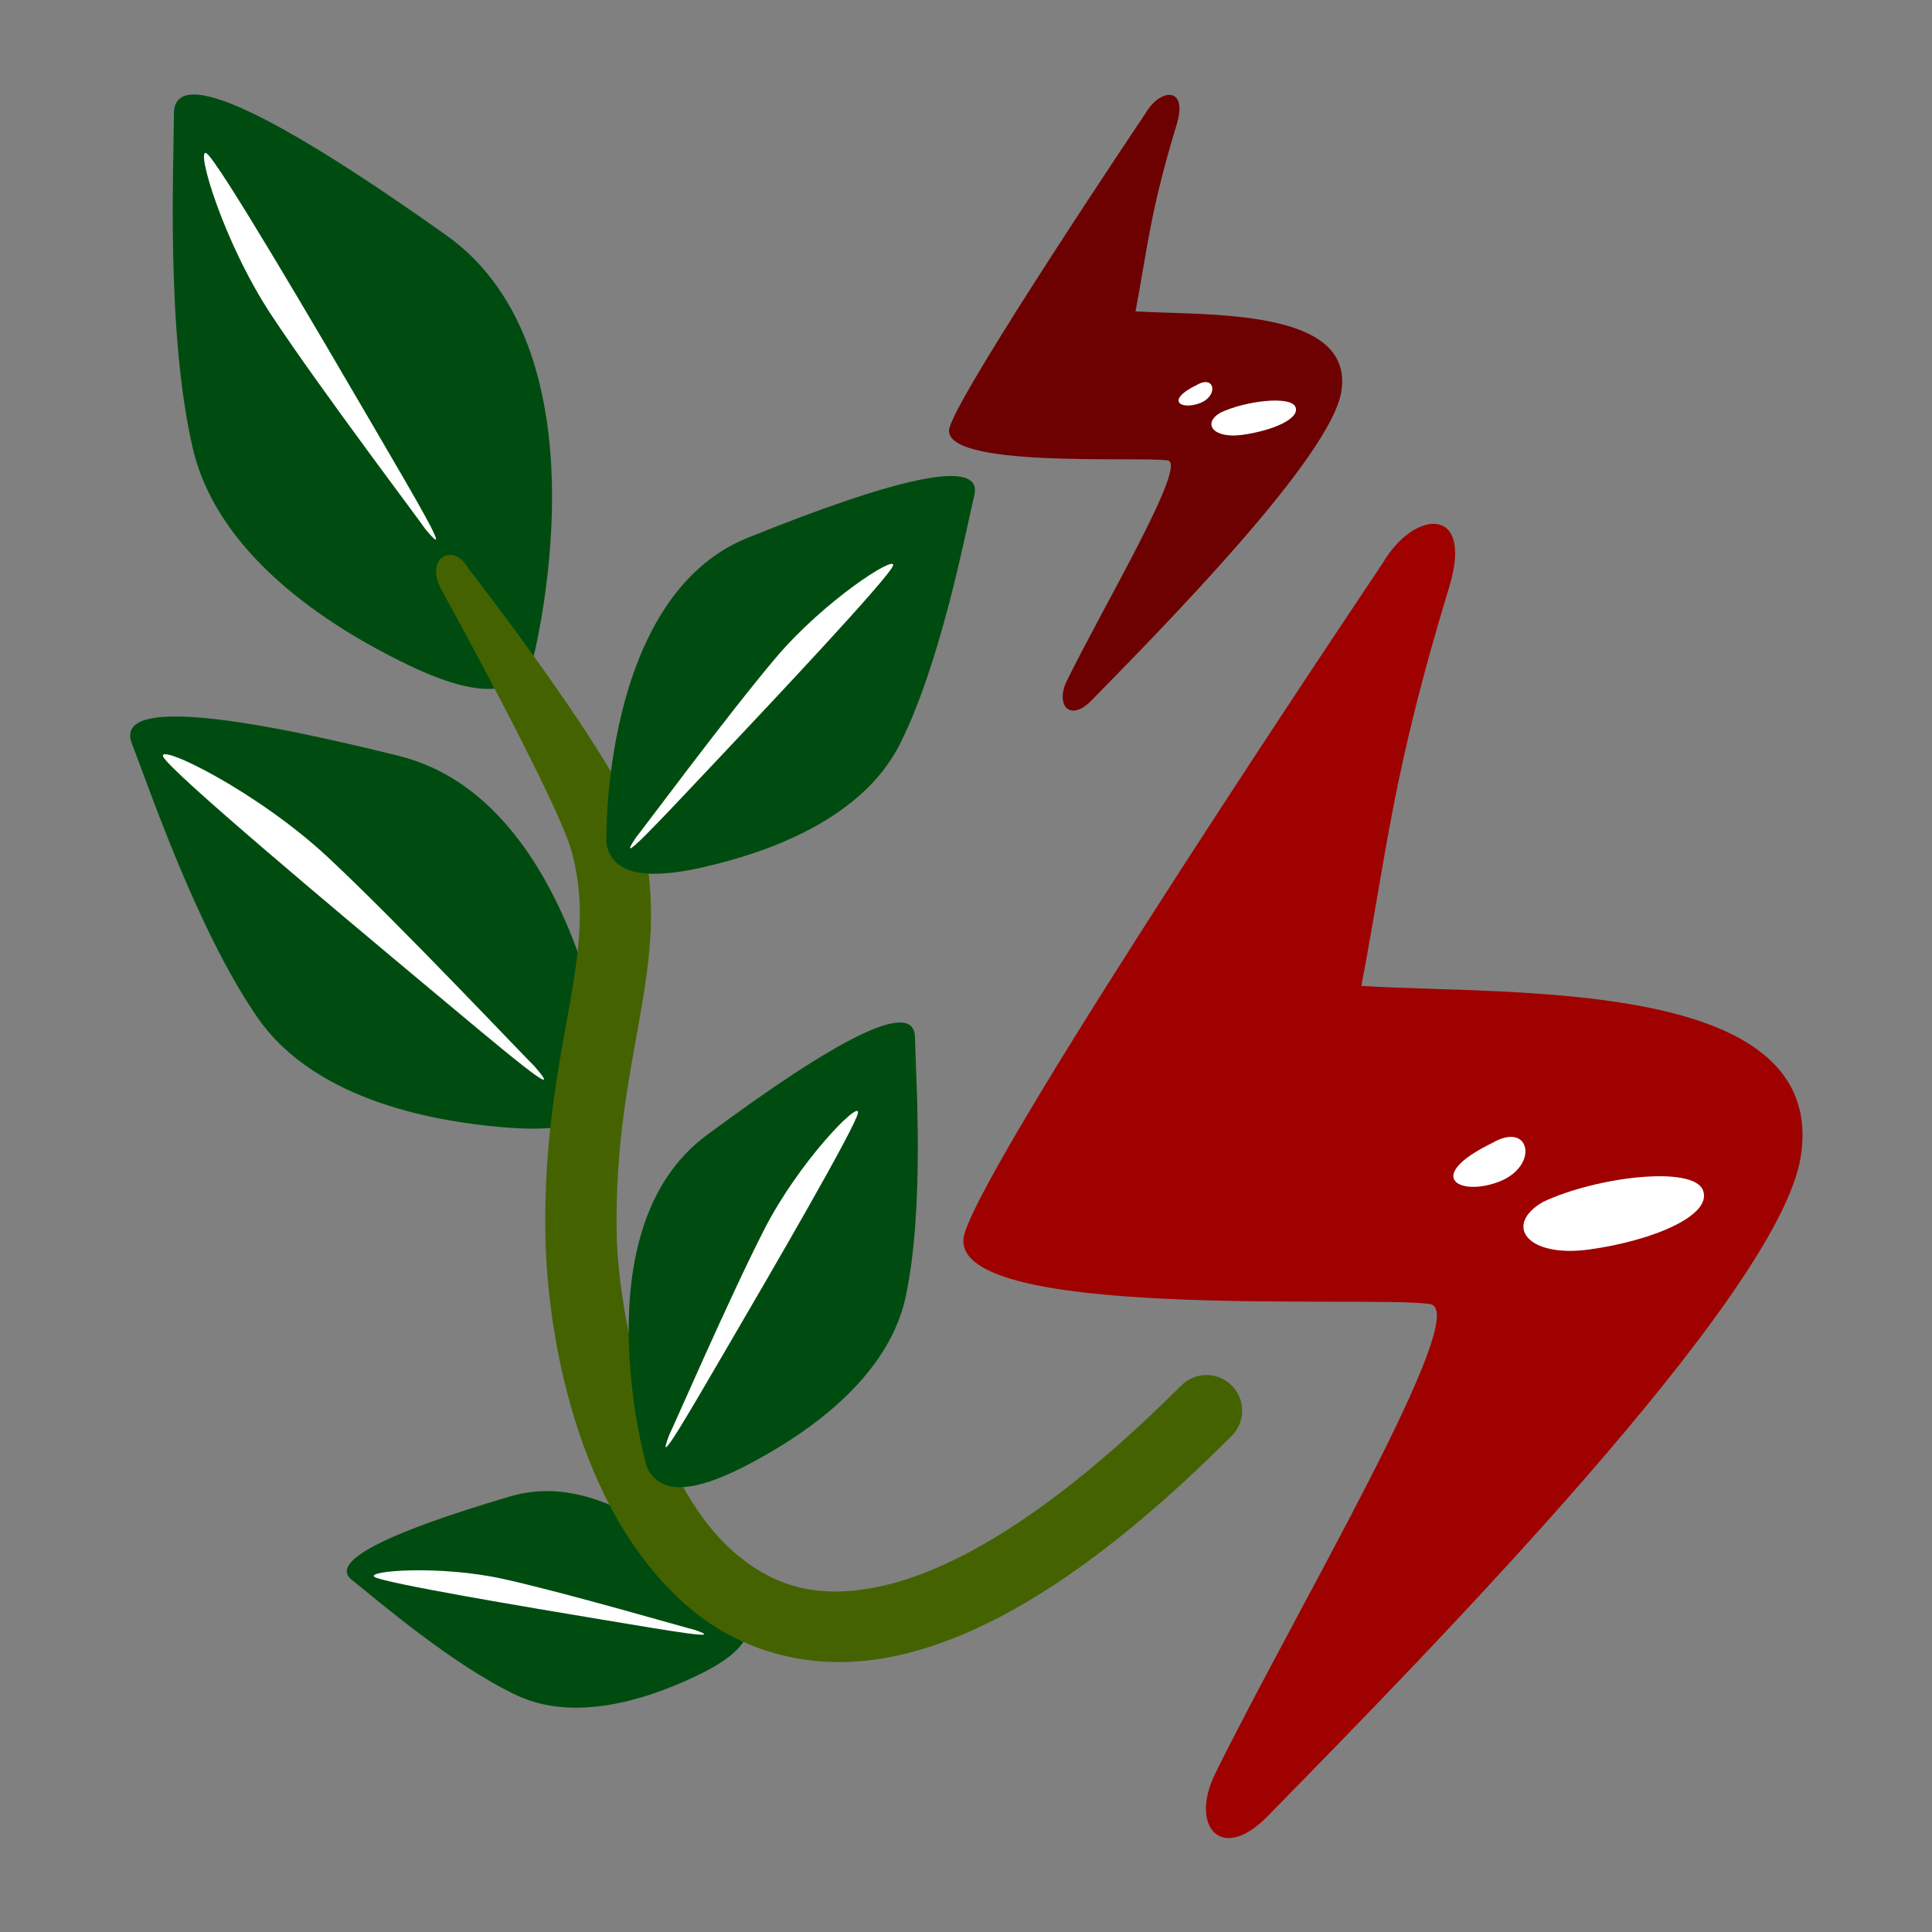
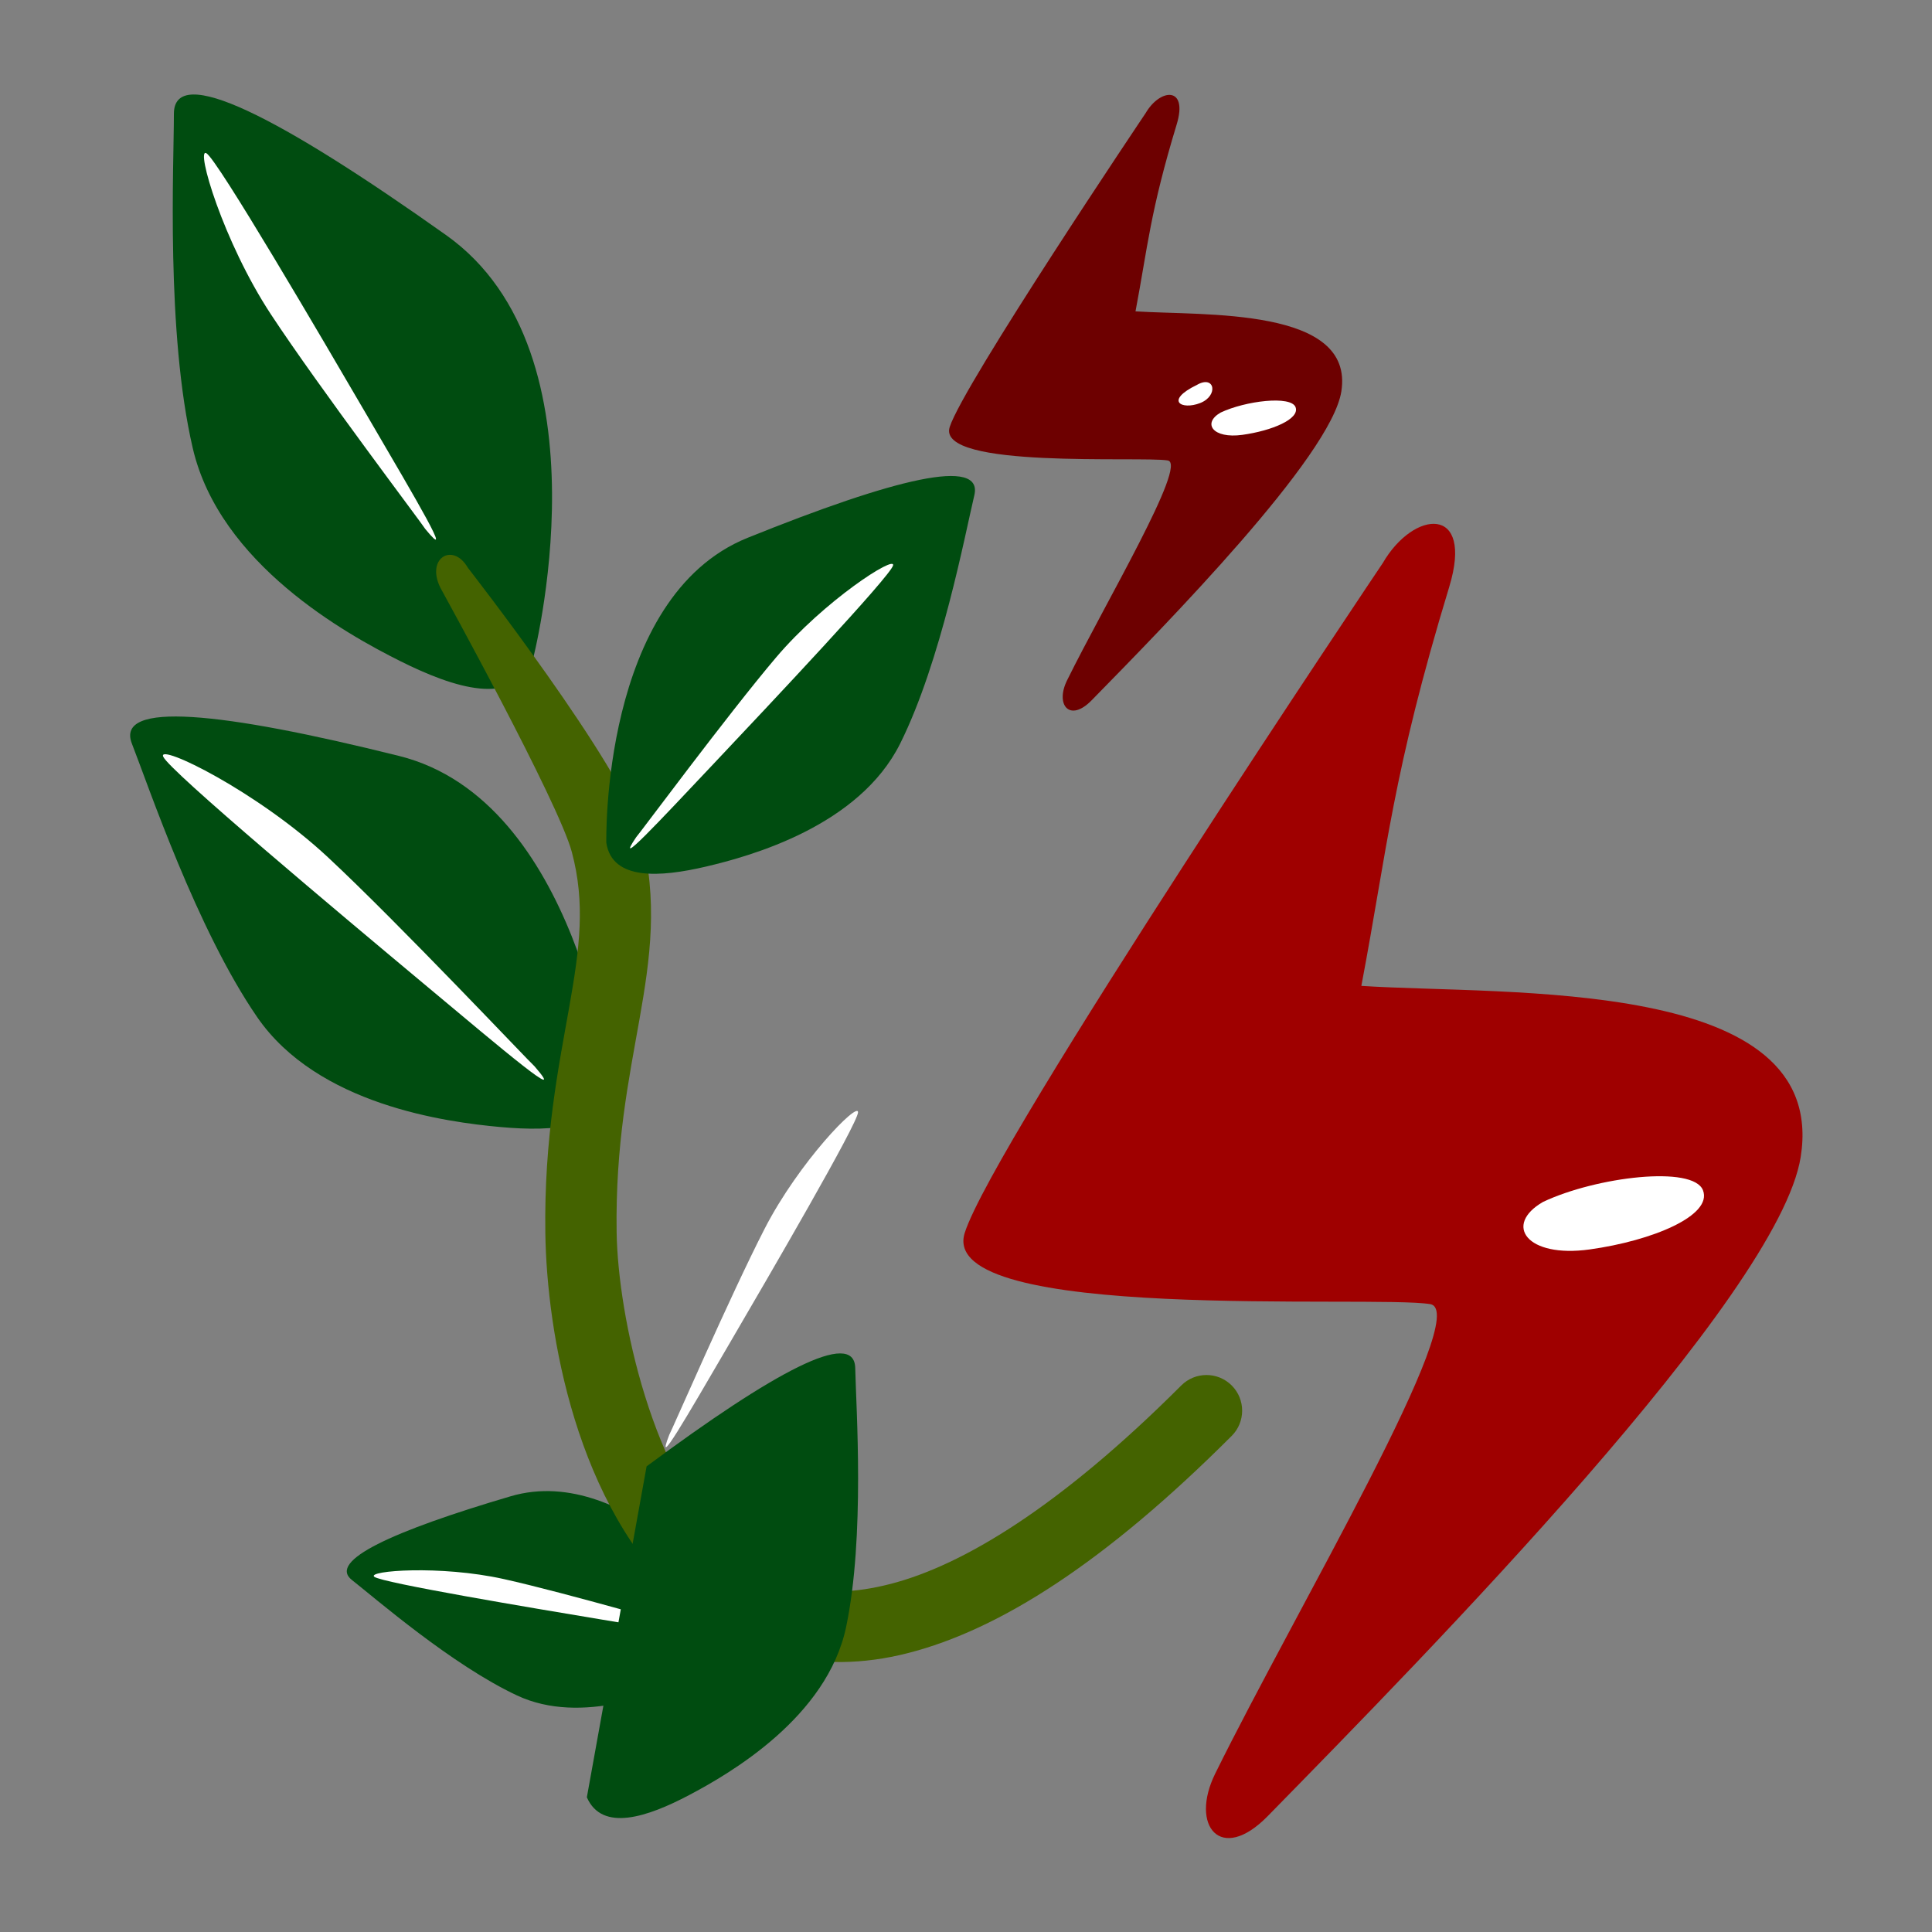
<svg xmlns="http://www.w3.org/2000/svg" id="svg8" height="300" viewBox="0 0 135.467 135.467" width="300">
  <rect x="0" y="0" width="135.467" height="135.467" fill="#808080" stroke="none" />
  <g width="100%" height="100%" transform="matrix(1,0,0,1,0,0)">
    <clipPath id="clipPath5136">
      <rect id="rect5138" height="89.013" rx="7.858" width="87.501" x="-68.036" y="22.301" fill="#8c0000" fill-opacity="0" data-original-color="#000000ff" stroke="none" stroke-opacity="1" />
    </clipPath>
    <clipPath id="clipPath3786">
      <path id="rect3788" d="m84.667 15.119h79.375v72.571h-79.375z" fill="#8c0000" fill-opacity="0" data-original-color="#000000ff" stroke="none" stroke-opacity="1" />
    </clipPath>
    <clipPath id="clipPath7694">
      <path id="rect7696" d="m211.579 20.32h68.659v71.586h-68.659z" fill="#8c0000" fill-opacity="0" data-original-color="#000000ff" stroke="none" stroke-opacity="1" />
    </clipPath>
    <g id="layer1">
      <g id="g4582" transform="matrix(1.02 0 0 1.02 -11.216 .017)">
        <g id="g12073">
          <path id="path5070" d="m62.155 110.937s-7.925-10.495-16.059-8.095c-8.135 2.4-12.579 4.439-10.913 5.75 1.666 1.311 6.894 5.851 11.354 7.941 4.46 2.09 9.982-.237 12.238-1.3 2.256-1.063 4.388-2.509 3.381-4.296z" fill="#004c10" stroke-linecap="round" stroke-linejoin="round" stroke-width="2.942" fill-opacity="1" data-original-color="#80d092ff" stroke="none" stroke-opacity="1" />
          <path id="path5072" d="m58.712 112.015c-.225-.031-8.719-2.513-13.09-3.484-4.37-.971-9.415-.572-8.898-.157.517.415 10.807 2.139 15.658 2.946 4.851.807 8.633 1.468 6.33.694z" fill="#ffffff" fill-opacity="1" data-original-color="#ffffffff" stroke="none" stroke-opacity="1" />
          <path id="path5002" d="m106.048 38.695s-26.775 39.836-28.734 46.04c-1.959 6.204 28.081 4.245 31.999 4.898 2.971.495-9.263 21.075-14.783 32.279-1.761 3.573.377 6.218 3.606 2.922 10.994-11.225 35.141-35.793 36.646-45.323 1.959-12.408-20.081-11.102-30.203-11.755 1.796-9.469 2.122-14.53 6.041-27.428 1.721-5.665-2.449-5.309-4.571-1.633z" fill="#9f0000" stroke-linecap="round" stroke-linejoin="round" stroke-width="2.942" fill-opacity="1" data-original-color="#fd6b6aff" stroke="none" stroke-opacity="1" />
          <path id="path5004" d="m47.6 45.433s5.56-21.128-5.931-29.283c-11.491-8.155-18.719-11.862-18.719-8.34 0 3.521-.556 15.012 1.297 22.982 1.853 7.969 10.564 12.788 14.271 14.642 3.707 1.853 7.784 3.151 9.082 0z" fill="#004c10" stroke-linecap="round" stroke-linejoin="round" stroke-width="2.942" fill-opacity="1" data-original-color="#80d092ff" stroke="none" stroke-opacity="1" />
          <path id="path5008" d="m52.971 74.486s-2.263-19.478-14.535-22.535c-12.271-3.058-19.525-3.792-18.373-.848 1.152 2.943 4.445 12.729 8.601 18.784 4.156 6.055 13.012 7.233 16.717 7.57 3.704.337 7.537.087 7.59-2.97z" fill="#004c10" stroke-linecap="round" stroke-linejoin="round" stroke-width="2.942" fill-opacity="1" data-original-color="#80d092ff" stroke="none" stroke-opacity="1" />
          <path id="path12023" d="m152.342 250.365c-5.209 10.174-13.581 20.528-26.984 25.707-14.408 5.567-36.69.919-56.605-5.74 16.276 22.519 49.669 26.968 63.752 28.248 14.276 1.298 29.044.337 29.252-11.447 0 0-2.039-17.406-9.414-36.768z" stroke-linecap="round" stroke-linejoin="round" stroke-width="2.942" transform="matrix(.259 0 0 .259 10.999 -.017)" fill="#8c0000" fill-opacity="0" data-original-color="#000000ff" stroke="none" stroke-opacity="1" />
          <path id="path5010" d="m41.382 40.593s8.007 14.526 8.925 17.968c.937 3.516.54 6.582-.178 10.641-.717 4.058-1.741 8.987-1.645 15.559.1 6.828 2.098 18.796 9.564 25.459 3.733 3.331 9.09 5.01 15.375 3.398 6.285-1.611 13.516-6.2 22.244-14.928.957-.957.957-2.509 0-3.467-.957-.957-2.509-.957-3.467 0-8.369 8.369-15.04 12.374-19.994 13.645s-8.174.117-10.893-2.309c-5.437-4.852-7.843-16.096-7.928-21.871-.089-6.031.833-10.464 1.57-14.633s1.303-8.197.088-12.756c-1.234-4.633-11.885-18.287-11.885-18.287-1.06-1.835-3.031-.59-1.777 1.581z" fill="#446300" fill-opacity="1" data-original-color="#599efcff" stroke="none" stroke-opacity="1" />
          <path id="path5065" d="m53.265 53.501c-.726 2.356-1.226 5.254-.198 7.408.582 1.219 1.555 2.444 2.631 3.566.144-2.305.017-4.659-.653-7.174-.253-.951-.907-2.284-1.78-3.799zm1.555 40.647c-.268.93-.363 1.81-.178 2.716.755 3.69 1.157 11.755 7.607 10.458-.319-.238-.631-.491-.936-.763-3.117-2.781-5.236-7.663-6.494-12.412z" fill="#8c0000" fill-opacity="0" data-original-color="#000000ff" stroke="none" stroke-opacity="1" />
-           <path id="path5038" d="m55.445 100.786s-4.648-16.252 4.106-22.748c8.754-6.497 14.284-9.483 14.342-6.759.058 2.724.677 11.603-.626 17.798-1.303 6.195-7.961 10.066-10.798 11.56-2.837 1.495-5.969 2.565-7.025.149z" fill="#004c10" stroke-linecap="round" stroke-linejoin="round" stroke-width="2.942" fill-opacity="1" data-original-color="#80d092ff" stroke="none" stroke-opacity="1" />
+           <path id="path5038" d="m55.445 100.786c8.754-6.497 14.284-9.483 14.342-6.759.058 2.724.677 11.603-.626 17.798-1.303 6.195-7.961 10.066-10.798 11.56-2.837 1.495-5.969 2.565-7.025.149z" fill="#004c10" stroke-linecap="round" stroke-linejoin="round" stroke-width="2.942" fill-opacity="1" data-original-color="#80d092ff" stroke="none" stroke-opacity="1" />
          <path id="path5006" d="m52.676 57.93s-.397-16.899 9.713-20.976c10.11-4.078 16.215-5.572 15.584-2.921-.631 2.65-2.273 11.398-5.096 17.064-2.824 5.666-10.243 7.731-13.365 8.461-3.122.73-6.423.976-6.835-1.628z" fill="#004c10" stroke-linecap="round" stroke-linejoin="round" stroke-width="2.942" fill-opacity="1" data-original-color="#80d092ff" stroke="none" stroke-opacity="1" />
          <g fill="#fff">
            <path id="path5040" d="m54.735 57.526c.185-.185 6.255-8.387 9.591-12.325 3.336-3.938 8.248-7.089 8.062-6.348-.185.741-8.433 9.499-12.325 13.622-3.892 4.124-6.904 7.367-5.328 5.05z" fill="#ffffff" fill-opacity="1" data-original-color="#ffffffff" stroke="none" stroke-opacity="1" />
            <path id="path5042" d="m57.001 98.621c.139-.222 4.199-9.583 6.559-14.173 2.36-4.59 6.433-8.769 6.42-8.005-.013.764-6.069 11.158-8.929 16.055-2.86 4.896-5.061 8.736-4.05 6.124z" fill="#ffffff" fill-opacity="1" data-original-color="#ffffffff" stroke="none" stroke-opacity="1" />
            <path id="path5044" d="m40.234 36.352c-.146-.268-7.308-9.735-10.609-14.751-3.301-5.017-5.206-11.533-4.439-11.083.767.45 7.835 12.531 11.16 18.229 3.326 5.698 5.957 10.124 3.889 7.605z" fill="#ffffff" fill-opacity="1" data-original-color="#ffffffff" stroke="none" stroke-opacity="1" />
            <path id="path5046" d="m47.73 73.272c-.266-.21-9.313-9.815-14.198-14.364-4.885-4.549-11.674-7.845-11.322-6.921.351.924 12.279 10.911 17.907 15.613 5.628 4.702 9.99 8.407 7.614 5.673z" fill="#ffffff" fill-opacity="1" data-original-color="#ffffffff" stroke="none" stroke-opacity="1" />
            <path id="path5053" d="m117.065 82.608c3.666-1.733 10.332-2.533 10.999-.8.667 1.733-3.466 3.466-7.799 4.066-4.333.6-5.927-1.692-3.2-3.266z" fill="#ffffff" fill-opacity="1" data-original-color="#ffffffff" stroke="none" stroke-opacity="1" />
-             <path id="path5055" d="m113.599 78.542c-4.799 2.333-2.266 3.733.467 2.666 2.733-1.067 2.153-4.179-.467-2.666z" fill="#ffffff" fill-opacity="1" data-original-color="#ffffffff" stroke="none" stroke-opacity="1" />
          </g>
          <path id="path5057" d="m89.741 7.773s-12.543 18.662-13.461 21.568c-.918 2.906 13.155 1.989 14.991 2.295 1.392.232-4.339 9.873-6.925 15.122-.825 1.674.177 2.913 1.689 1.369 5.151-5.258 16.463-16.768 17.168-21.233.918-5.813-9.407-5.201-14.149-5.507.841-4.436.994-6.807 2.83-12.849.806-2.654-1.147-2.487-2.142-.765z" fill="#6d0000" stroke-linecap="round" stroke-linejoin="round" stroke-width="2.942" fill-opacity="1" data-original-color="#fde580ff" stroke="none" stroke-opacity="1" />
          <path id="path5061" d="m94.902 28.346c1.718-.812 4.84-1.187 5.153-.375.312.812-1.624 1.624-3.654 1.905-2.03.281-2.776-.793-1.499-1.53z" fill="#ffffff" fill-opacity="1" data-original-color="#ffffffff" stroke="none" stroke-opacity="1" />
          <path id="path5063" d="m93.278 26.441c-2.248 1.093-1.062 1.749.219 1.249 1.28-.5 1.008-1.958-.219-1.249z" fill="#ffffff" fill-opacity="1" data-original-color="#ffffffff" stroke="none" stroke-opacity="1" />
          <path id="path12048" d="m373.102 370.879c-12.461 27.407-37.307 70.888-51.174 99.031-6.785 13.771 1.453 23.964 13.896 11.26 13.633-13.918 32.52-33.182 52.053-54.104-20.368-8.015-18.906-35.922-14.775-56.188z" stroke-linecap="round" stroke-linejoin="round" stroke-width="2.942" transform="matrix(.259 0 0 .259 10.999 -.017)" fill="#8c0000" fill-opacity="0" data-original-color="#000000ff" stroke="none" stroke-opacity="1" />
        </g>
      </g>
    </g>
  </g>
</svg>